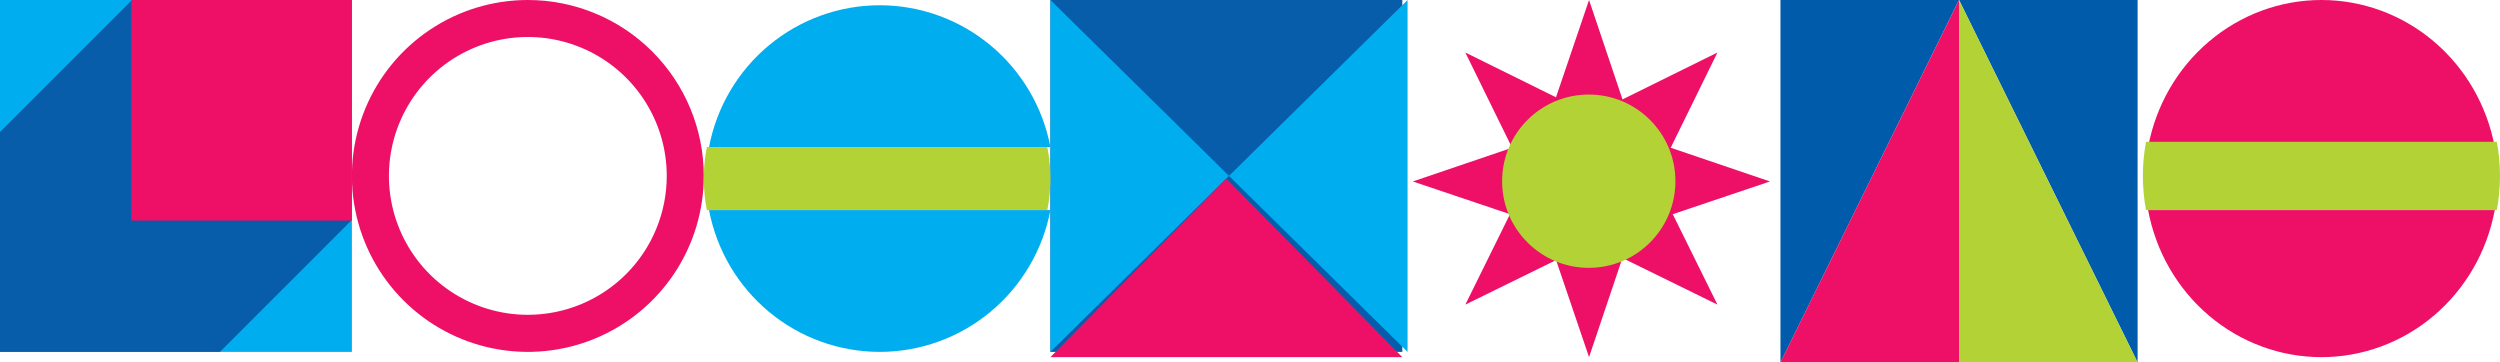
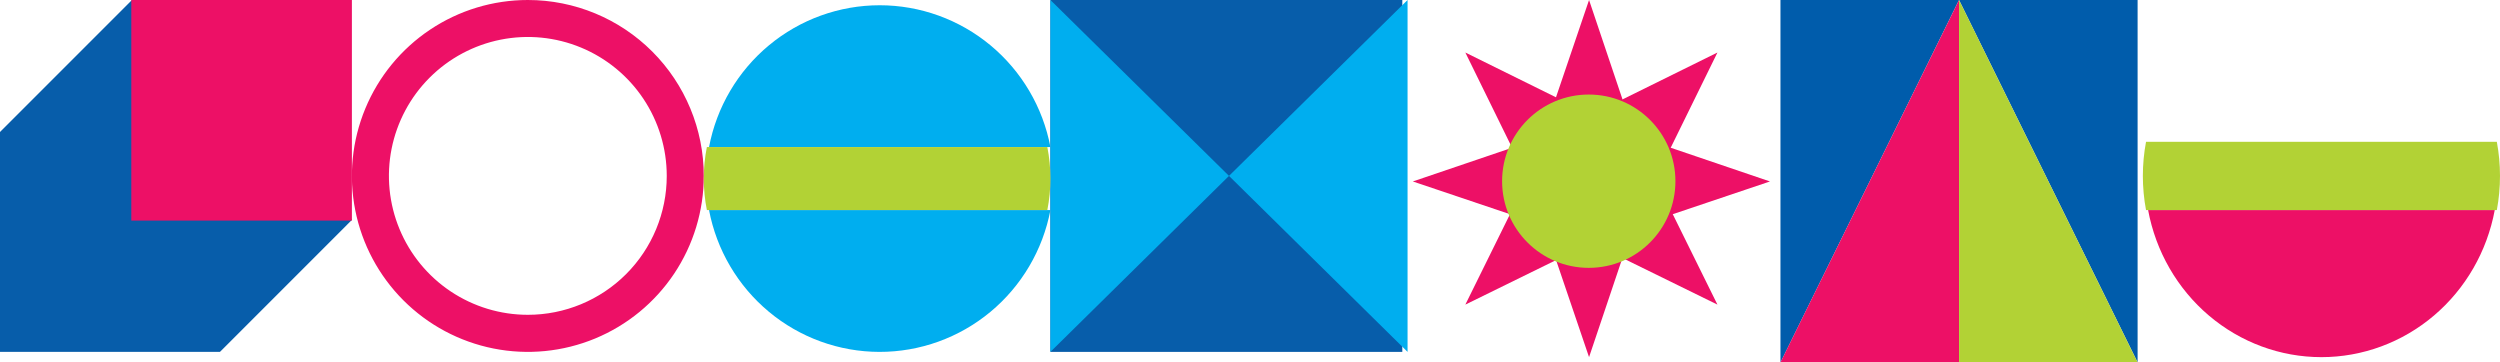
<svg xmlns="http://www.w3.org/2000/svg" width="476" height="69" viewBox="0 0 476 69" fill="none">
  <path d="M311.123 25.869L279 10L294.807 42.201L327 58L311.123 25.869Z" fill="#ED1066" />
  <path d="M303 46L269 34.55L303 23L337 34.55L303 46Z" fill="#ED1066" />
  <path d="M314 34L302.555 68L291 34L302.555 0L314 34Z" fill="#ED1066" />
  <path d="M294.867 25.869L327 10L311.193 42.201L279 58L294.867 25.869Z" fill="#ED1066" />
  <path d="M302.5 51C311.613 51 319 43.613 319 34.5C319 25.387 311.613 18 302.5 18C293.387 18 286 25.387 286 34.5C286 43.613 293.387 51 302.5 51Z" fill="#B2D235" />
  <path d="M373 0H372.941H339V69H339.01L373 0Z" fill="#005CAB" />
  <path d="M339 69H372.931H372.941H373V0L339 69Z" fill="#ED1066" />
  <path d="M373 0L407 69V34.505V0" fill="#005CAB" />
  <path d="M373 0V69H407L373 0Z" fill="#B2D235" />
  <path d="M267 67H233.49H200V33.49V0H233.49H267V33.49V67Z" fill="#075DAA" />
  <path d="M200 0V33.49V67L234 33.49L200 0Z" fill="#00AEEF" />
  <path d="M234 33.49L268 67V33.49V0L234 33.49Z" fill="#00AEEF" />
-   <path d="M200 68H233.49H267L233.49 34L200 68Z" fill="#ED1066" />
  <path d="M100.51 1.49743e-06C93.884 -0.002 87.406 1.961 81.896 5.641C76.385 9.321 72.09 14.552 69.553 20.673C67.016 26.794 66.351 33.53 67.642 40.029C68.934 46.528 72.124 52.498 76.808 57.184C81.493 61.87 87.462 65.062 93.961 66.356C100.459 67.649 107.196 66.986 113.318 64.451C119.439 61.916 124.672 57.622 128.354 52.113C132.035 46.603 134 40.126 134 33.5C134 24.617 130.472 16.098 124.192 9.815C117.911 3.533 109.393 0.003 100.51 1.49743e-06ZM100.51 59.939C95.278 59.941 90.163 58.391 85.812 55.486C81.461 52.58 78.069 48.45 76.066 43.616C74.063 38.783 73.538 33.464 74.558 28.332C75.579 23.201 78.098 18.487 81.797 14.788C85.497 11.088 90.211 8.569 95.342 7.548C100.474 6.528 105.793 7.053 110.626 9.056C115.46 11.059 119.591 14.451 122.496 18.802C125.402 23.153 126.951 28.268 126.949 33.5C126.949 40.512 124.164 47.237 119.206 52.195C114.247 57.154 107.522 59.939 100.51 59.939Z" fill="#ED1066" />
  <path d="M167.5 1C159.799 1.001 152.34 3.699 146.407 8.627C140.475 13.556 136.441 20.407 135 28H200C198.558 20.408 194.523 13.558 188.591 8.63C182.659 3.702 175.2 1.003 167.5 1Z" fill="#00AEEF" />
  <path d="M167.44 67C175.147 67.012 182.616 64.321 188.56 59.393C194.503 54.464 198.55 47.605 200 40H135C136.445 47.586 140.473 54.43 146.392 59.357C152.312 64.284 159.754 66.986 167.44 67Z" fill="#00AEEF" />
  <path d="M200 34C199.998 31.986 199.801 29.978 199.412 28H134.588C133.804 31.963 133.804 36.036 134.588 40H199.412C199.801 38.022 199.998 36.013 200 34Z" fill="#B2D235" />
-   <path d="M33.515 67H67V0H0V67H33.515Z" fill="#00AEEF" />
  <path d="M41.876 67L67 41.871L58.629 33.495H33.505V8.366L25.124 0L0 25.129V67H41.876Z" fill="#075DAA" />
  <path d="M67 0H25V42H67V0Z" fill="#ED1066" />
  <path d="M441.995 68C449.814 68 457.388 65.203 463.413 60.092C469.438 54.981 473.535 47.876 475 40H409C410.464 47.874 414.561 54.978 420.583 60.089C426.606 65.199 434.178 67.997 441.995 68Z" fill="#ED1066" />
-   <path d="M441.995 6.34332e-07C434.177 0.001 426.604 2.798 420.581 7.909C414.558 13.02 410.463 20.125 409 28H475C473.537 20.123 469.44 13.017 463.415 7.905C457.39 2.794 449.815 -0.002 441.995 6.34332e-07Z" fill="#ED1066" />
  <path d="M408 33.495C408.001 35.678 408.203 37.856 408.604 40H475.396C476.201 35.706 476.201 31.294 475.396 27H408.604C408.203 29.141 408.001 31.315 408 33.495Z" fill="#B2D235" />
</svg>